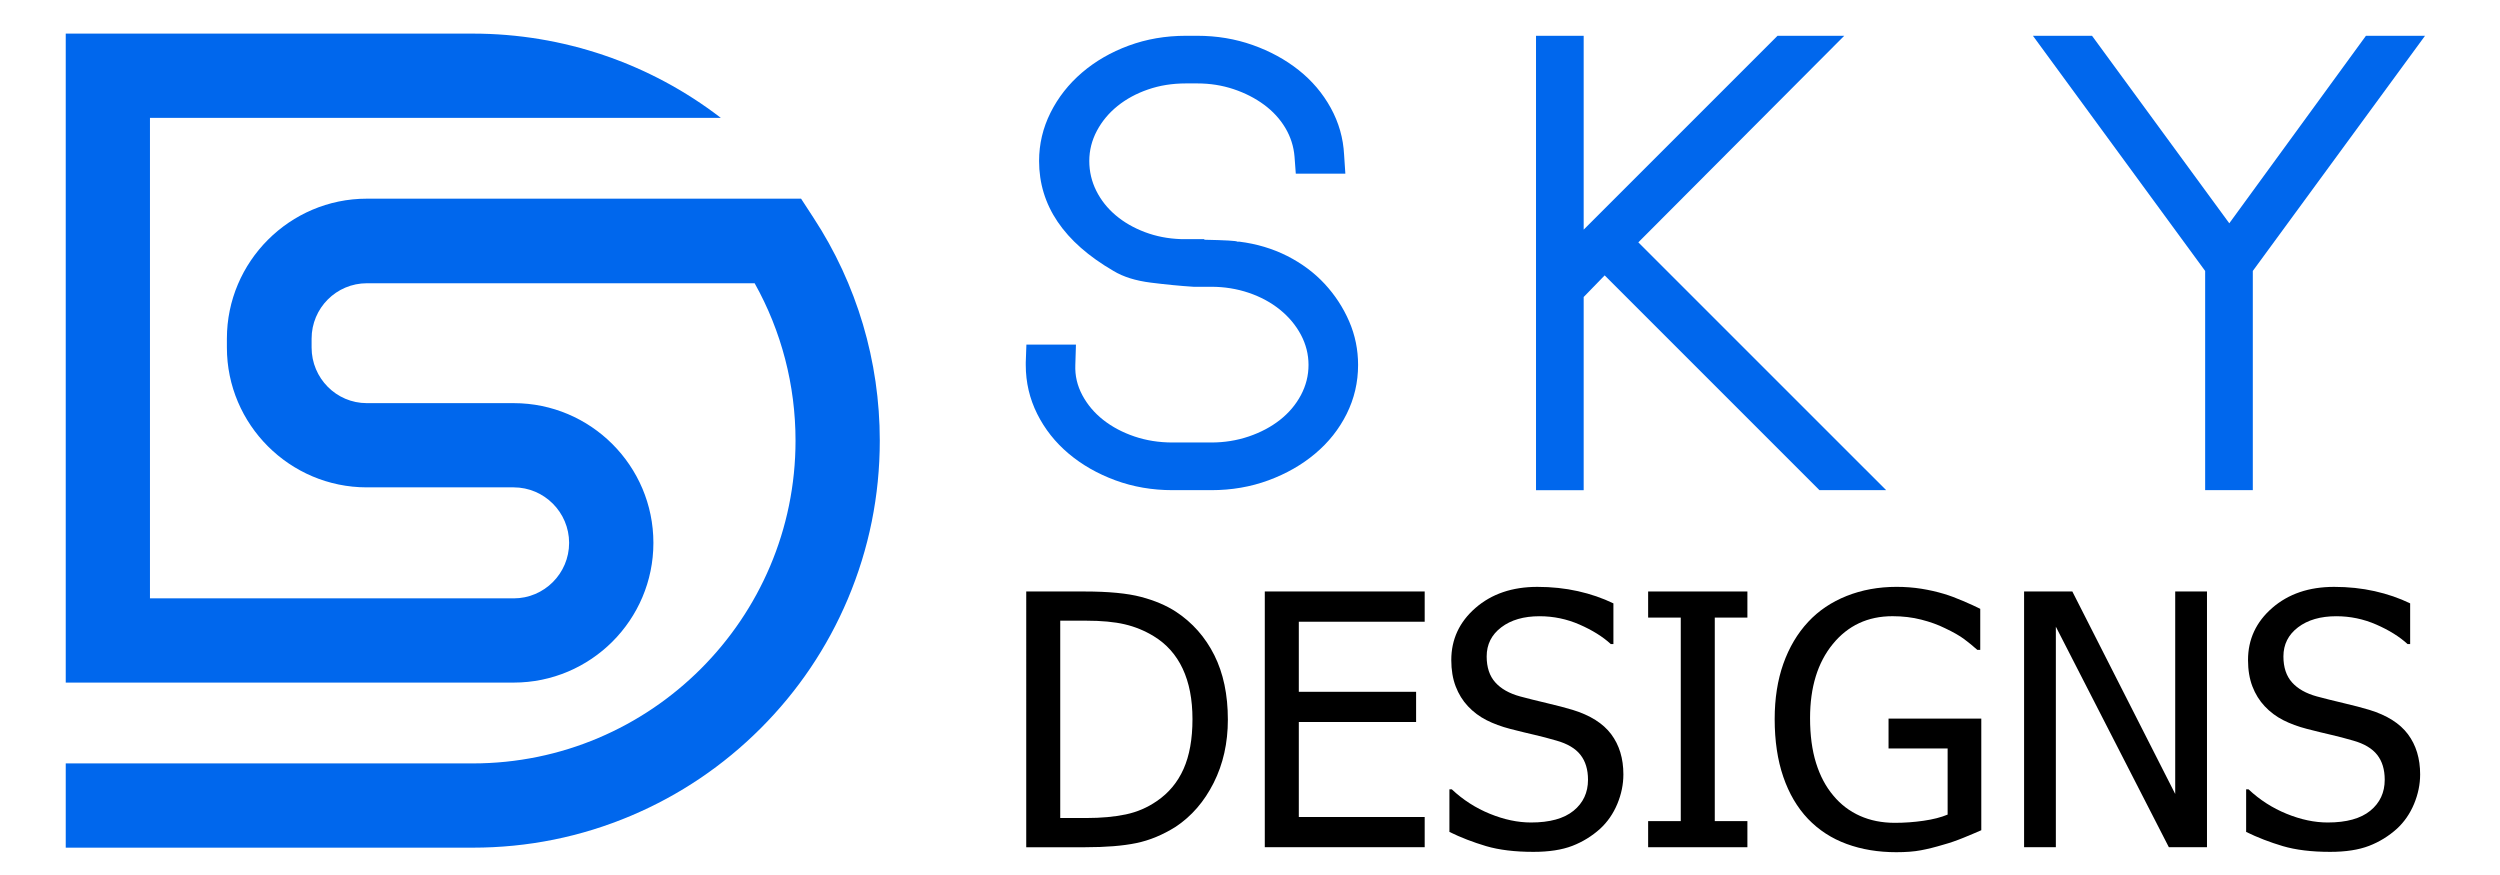
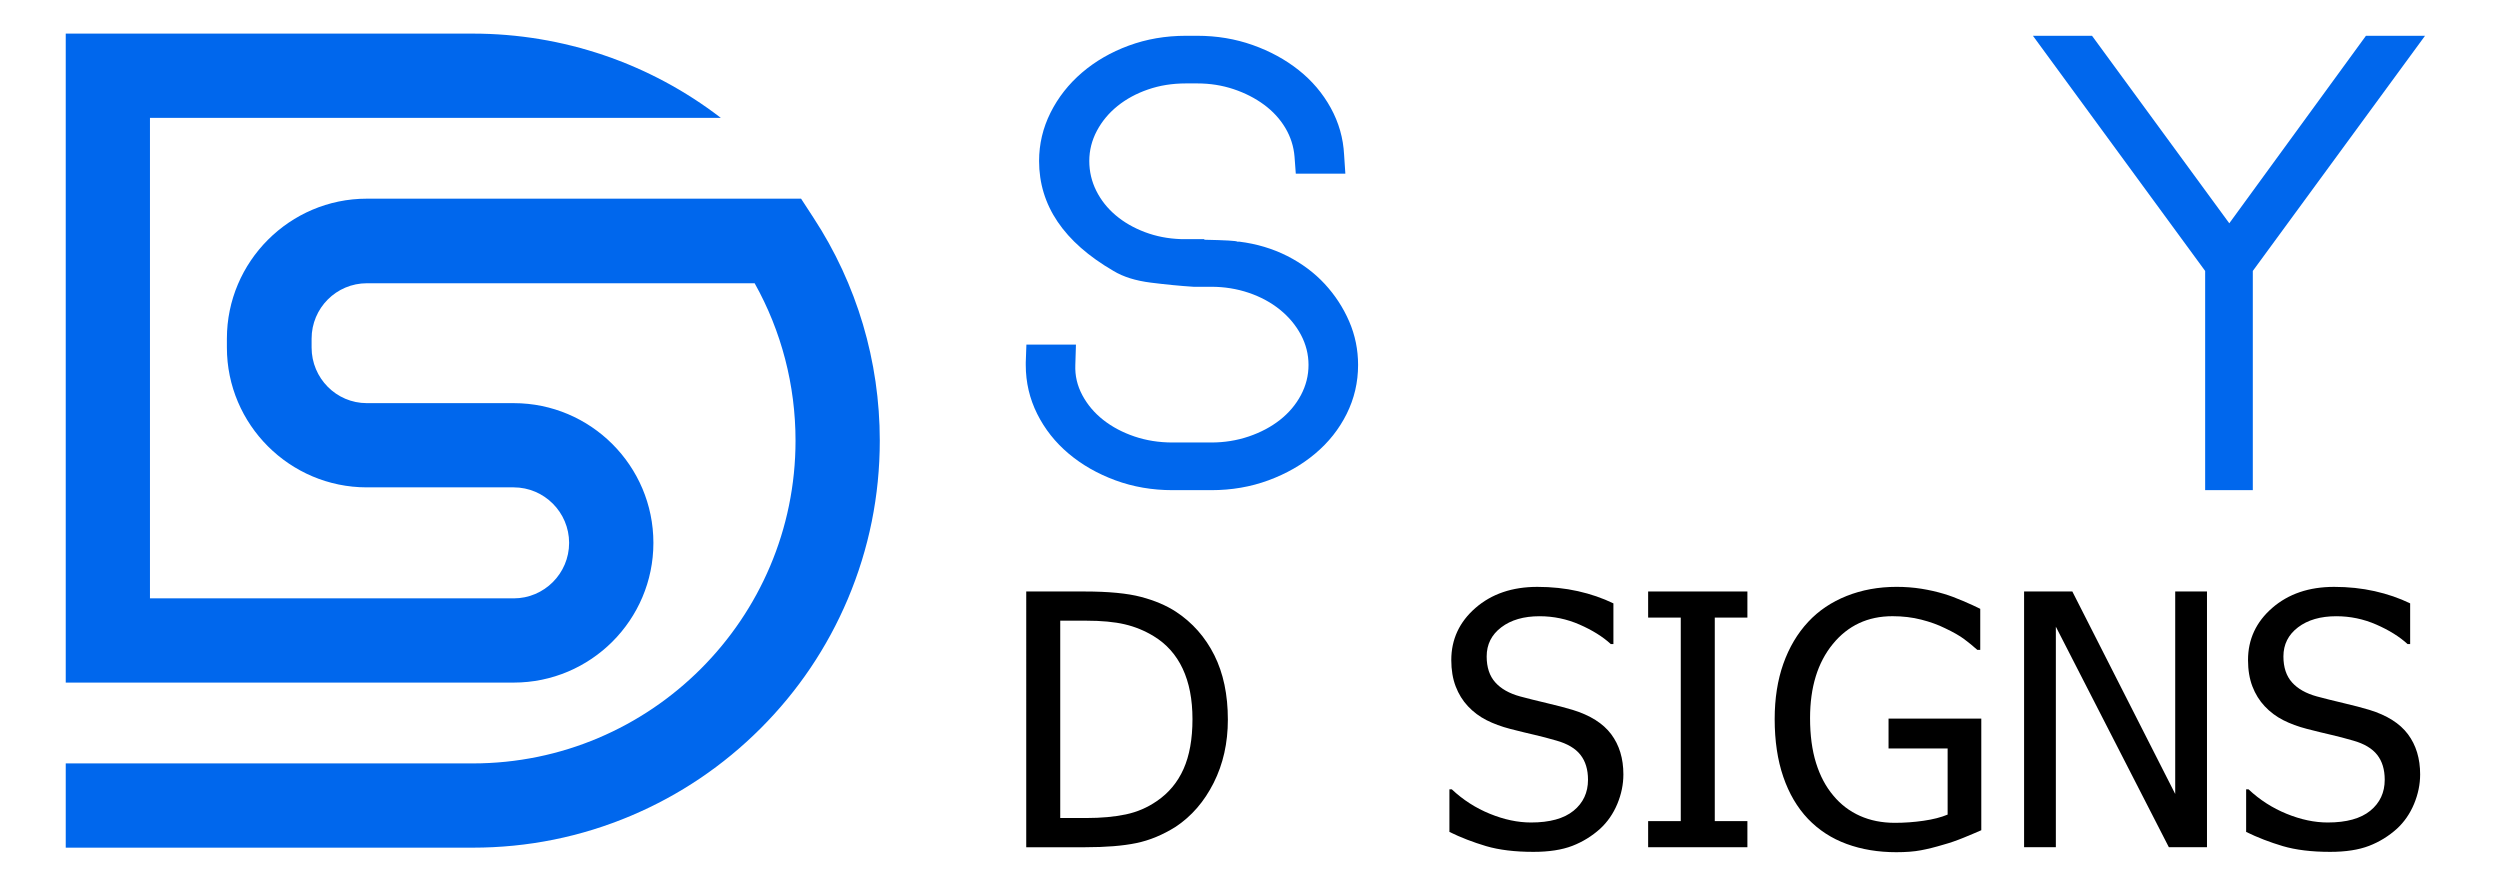
<svg xmlns="http://www.w3.org/2000/svg" version="1.1" baseProfile="tiny" id="Calque_1" x="0px" y="0px" width="200px" height="70px" viewBox="0 0 200 70" xml:space="preserve">
  <g>
    <path d="M98.229,57.569c0,1.869-0.378,3.555-1.134,5.057c-0.756,1.502-1.771,2.675-3.043,3.518   c-1.035,0.649-2.086,1.085-3.153,1.304c-1.067,0.221-2.43,0.331-4.087,0.331h-4.713V47.319h4.658c1.923,0,3.433,0.145,4.527,0.434   c1.095,0.288,2.027,0.685,2.796,1.188c1.319,0.87,2.34,2.027,3.064,3.47C97.867,53.853,98.229,55.572,98.229,57.569z    M95.398,57.528c0-1.575-0.261-2.92-0.783-4.033c-0.522-1.113-1.296-1.98-2.322-2.603c-0.724-0.441-1.498-0.757-2.322-0.949   c-0.825-0.192-1.851-0.288-3.078-0.288h-2.074v15.787h2.074c1.209,0,2.267-0.097,3.174-0.289c0.907-0.192,1.735-0.549,2.487-1.072   c0.943-0.641,1.653-1.494,2.13-2.562C95.16,60.452,95.398,59.121,95.398,57.528z" />
-     <path d="M101.183,67.778V47.319h12.792v2.418h-10.07v5.606h9.383v2.418h-9.383v7.599h10.07v2.418H101.183z" />
    <path d="M122.671,68.149c-1.483,0-2.745-0.154-3.784-0.46c-1.04-0.309-2.018-0.686-2.934-1.135v-3.407h0.192   c0.897,0.844,1.913,1.495,3.049,1.958s2.232,0.694,3.286,0.694c1.502,0,2.638-0.314,3.407-0.941s1.154-1.454,1.154-2.48   c0-0.815-0.202-1.479-0.605-1.992s-1.045-0.893-1.924-1.14c-0.632-0.183-1.209-0.334-1.73-0.454   c-0.522-0.119-1.178-0.279-1.966-0.481c-0.705-0.183-1.338-0.416-1.895-0.7c-0.561-0.284-1.054-0.654-1.485-1.112   c-0.421-0.449-0.748-0.978-0.981-1.587s-0.352-1.313-0.352-2.109c0-1.657,0.647-3.048,1.938-4.171   c1.291-1.121,2.94-1.683,4.945-1.683c1.146,0,2.229,0.114,3.251,0.344c1.02,0.229,1.966,0.554,2.836,0.976v3.256h-0.207   c-0.649-0.596-1.483-1.114-2.499-1.559c-1.017-0.444-2.084-0.668-3.202-0.668c-1.265,0-2.286,0.296-3.063,0.887   c-0.779,0.592-1.168,1.368-1.168,2.33c0,0.869,0.229,1.562,0.688,2.074c0.456,0.513,1.121,0.889,1.991,1.126   c0.577,0.156,1.283,0.333,2.117,0.529c0.833,0.196,1.524,0.378,2.075,0.543c1.409,0.432,2.439,1.081,3.091,1.95   c0.65,0.871,0.975,1.942,0.975,3.215c0,0.798-0.162,1.586-0.487,2.365c-0.325,0.777-0.781,1.437-1.368,1.979   c-0.658,0.594-1.403,1.053-2.231,1.373C124.955,67.989,123.917,68.149,122.671,68.149z" />
    <path d="M139.792,67.778h-7.941v-2.089h2.61V49.407h-2.61v-2.088h7.941v2.088h-2.61v16.282h2.61V67.778z" />
    <path d="M151.704,68.176c-1.447,0-2.771-0.219-3.971-0.659c-1.2-0.439-2.23-1.108-3.092-2.006   c-0.861-0.906-1.521-2.029-1.979-3.367c-0.458-1.336-0.688-2.875-0.688-4.615c0-1.648,0.232-3.127,0.694-4.431   c0.463-1.306,1.125-2.421,1.986-3.347c0.833-0.896,1.858-1.588,3.077-2.074c1.218-0.485,2.552-0.729,3.998-0.729   c0.687,0,1.347,0.051,1.979,0.151c0.632,0.102,1.236,0.238,1.813,0.412c0.459,0.138,0.97,0.327,1.532,0.57   c0.564,0.242,1.02,0.451,1.367,0.625v3.284h-0.233c-0.339-0.303-0.689-0.588-1.052-0.859c-0.362-0.271-0.871-0.561-1.531-0.873   c-0.55-0.274-1.182-0.503-1.896-0.686c-0.716-0.184-1.485-0.276-2.309-0.276c-1.97,0-3.562,0.743-4.774,2.227   c-1.214,1.483-1.82,3.458-1.82,5.922c0,1.375,0.159,2.574,0.48,3.6c0.32,1.026,0.782,1.896,1.388,2.61   c0.586,0.706,1.294,1.245,2.123,1.615c0.828,0.371,1.761,0.557,2.796,0.557c0.77,0,1.533-0.056,2.294-0.166   c0.76-0.109,1.401-0.274,1.924-0.493v-5.29h-4.727v-2.392h7.42v8.932c-0.349,0.155-0.813,0.353-1.396,0.591   c-0.581,0.238-1.124,0.426-1.628,0.563c-0.669,0.202-1.272,0.352-1.813,0.452C153.128,68.126,152.475,68.176,151.704,68.176z" />
    <path d="M176.56,67.778h-3.051l-9.041-17.643v17.643h-2.541V47.319h3.86l8.23,16.199V47.319h2.542V67.778z" />
    <path d="M186.41,68.149c-1.483,0-2.745-0.154-3.785-0.46c-1.039-0.309-2.018-0.686-2.934-1.135v-3.407h0.192   c0.897,0.844,1.914,1.495,3.05,1.958s2.23,0.694,3.284,0.694c1.502,0,2.638-0.314,3.407-0.941s1.154-1.454,1.154-2.48   c0-0.815-0.201-1.479-0.604-1.992s-1.044-0.893-1.923-1.14c-0.633-0.183-1.21-0.334-1.731-0.454   c-0.522-0.119-1.177-0.279-1.965-0.481c-0.706-0.183-1.338-0.416-1.896-0.7s-1.054-0.654-1.483-1.112   c-0.422-0.449-0.75-0.978-0.983-1.587s-0.351-1.313-0.351-2.109c0-1.657,0.646-3.048,1.938-4.171   c1.293-1.121,2.94-1.683,4.947-1.683c1.145,0,2.228,0.114,3.249,0.344c1.021,0.229,1.967,0.554,2.837,0.976v3.256h-0.206   c-0.649-0.596-1.483-1.114-2.501-1.559c-1.017-0.444-2.083-0.668-3.2-0.668c-1.265,0-2.286,0.296-3.063,0.887   c-0.779,0.592-1.169,1.368-1.169,2.33c0,0.869,0.229,1.562,0.687,2.074c0.458,0.513,1.123,0.889,1.993,1.126   c0.577,0.156,1.282,0.333,2.115,0.529s1.526,0.378,2.075,0.543c1.41,0.432,2.441,1.081,3.092,1.95   c0.65,0.871,0.976,1.942,0.976,3.215c0,0.798-0.164,1.586-0.488,2.365c-0.325,0.777-0.78,1.437-1.367,1.979   c-0.659,0.594-1.403,1.053-2.233,1.373C188.692,67.989,187.656,68.149,186.41,68.149z" />
  </g>
  <path fill="#0067ED" d="M65.085,17.429l-0.999-1.535H29.343c-6.161,0-11.192,5.035-11.192,11.196v0.715  c0,6.162,5.031,11.184,11.192,11.184h11.752c2.447,0,4.434,2,4.434,4.442c0,2.443-1.987,4.438-4.434,4.438H11.997V9.427h45.667  c-5.672-4.363-12.618-6.738-19.843-6.738H5.259v51.918h35.836c6.163,0,11.177-5.013,11.177-11.177s-5.014-11.179-11.177-11.179  H29.343c-2.443,0-4.415-2.003-4.415-4.447V27.09c0-2.443,1.98-4.43,4.424-4.43l31.019-0.001c2.147,3.833,3.271,8.154,3.271,12.595  c0,14.238-11.584,25.819-25.82,25.819H5.259v6.74h32.562c4.394,0,8.657-0.859,12.676-2.561c3.878-1.642,7.358-3.99,10.349-6.978  c2.991-2.989,5.336-6.471,6.977-10.348c1.697-4.017,2.56-8.281,2.56-12.674C70.383,28.896,68.55,22.725,65.085,17.429z" />
  <g>
    <path fill="#0067ED" d="M102.98,20.48c1.169,0.593,2.168,1.34,3,2.237c0.828,0.898,1.48,1.898,1.956,2.999   c0.475,1.102,0.711,2.263,0.711,3.482c0,1.39-0.306,2.694-0.913,3.915c-0.61,1.219-1.449,2.28-2.519,3.177   c-1.066,0.898-2.313,1.609-3.735,2.135c-1.423,0.525-2.948,0.788-4.575,0.788h-3.101c-1.626,0-3.152-0.263-4.575-0.788   c-1.423-0.525-2.669-1.236-3.737-2.135c-1.067-0.897-1.906-1.958-2.516-3.177c-0.61-1.221-0.915-2.525-0.915-3.915v-0.203   l0.051-1.424h3.964l-0.05,1.626c-0.035,0.848,0.152,1.652,0.559,2.415c0.407,0.762,0.965,1.423,1.677,1.983   c0.712,0.559,1.542,0.999,2.491,1.322c0.948,0.322,1.965,0.483,3.05,0.483h3.101c1.05,0,2.05-0.161,3-0.483   c0.949-0.323,1.779-0.763,2.492-1.322c0.711-0.56,1.27-1.221,1.677-1.983c0.406-0.763,0.609-1.567,0.609-2.415   c0-0.846-0.203-1.652-0.609-2.415c-0.407-0.763-0.966-1.431-1.677-2.008c-0.713-0.576-1.543-1.025-2.492-1.348   c-0.95-0.321-1.949-0.483-3-0.483h-0.102h-0.508h-0.813c-1.051-0.067-2.186-0.178-3.406-0.33c-1.22-0.153-2.22-0.465-3-0.94   c-3.965-2.304-5.948-5.236-5.948-8.794c0-1.355,0.305-2.644,0.915-3.864c0.61-1.22,1.449-2.288,2.516-3.203   c1.068-0.915,2.313-1.634,3.737-2.16c1.424-0.525,2.948-0.788,4.575-0.788h0.915c1.559,0,3.033,0.246,4.423,0.737   c1.389,0.492,2.618,1.161,3.686,2.008s1.923,1.855,2.567,3.024c0.643,1.169,0.998,2.414,1.067,3.736l0.101,1.525h-3.965   l-0.102-1.373c-0.068-0.813-0.313-1.576-0.736-2.288c-0.424-0.711-0.991-1.33-1.703-1.855c-0.712-0.525-1.525-0.941-2.44-1.246   c-0.915-0.305-1.881-0.457-2.898-0.457h-0.915c-1.084,0-2.093,0.161-3.024,0.483c-0.932,0.322-1.746,0.762-2.44,1.322   c-0.695,0.559-1.246,1.22-1.652,1.982c-0.406,0.763-0.61,1.568-0.61,2.415c0,0.847,0.187,1.644,0.56,2.389   c0.373,0.746,0.89,1.398,1.55,1.957c0.661,0.56,1.44,1.009,2.339,1.348c0.897,0.339,1.855,0.525,2.872,0.559h0.254h0.102h1.525   v0.05c1.694,0.035,2.575,0.085,2.644,0.153h0.153C100.532,19.506,101.81,19.888,102.98,20.48z" />
-     <path fill="#0067ED" d="M150.893,39.213h-5.338l-17.182-17.182l-1.679,1.728v15.454h-3.813V2.866h3.813v15.505L142.2,2.866h5.337   l-16.471,16.522L150.893,39.213z" />
    <path fill="#0067ED" d="M180.225,21.675v0.254v0.712v16.572h-3.813V21.675L162.636,2.866h4.728l10.979,14.997l10.93-14.997H194   L180.225,21.675z" />
  </g>
</svg>